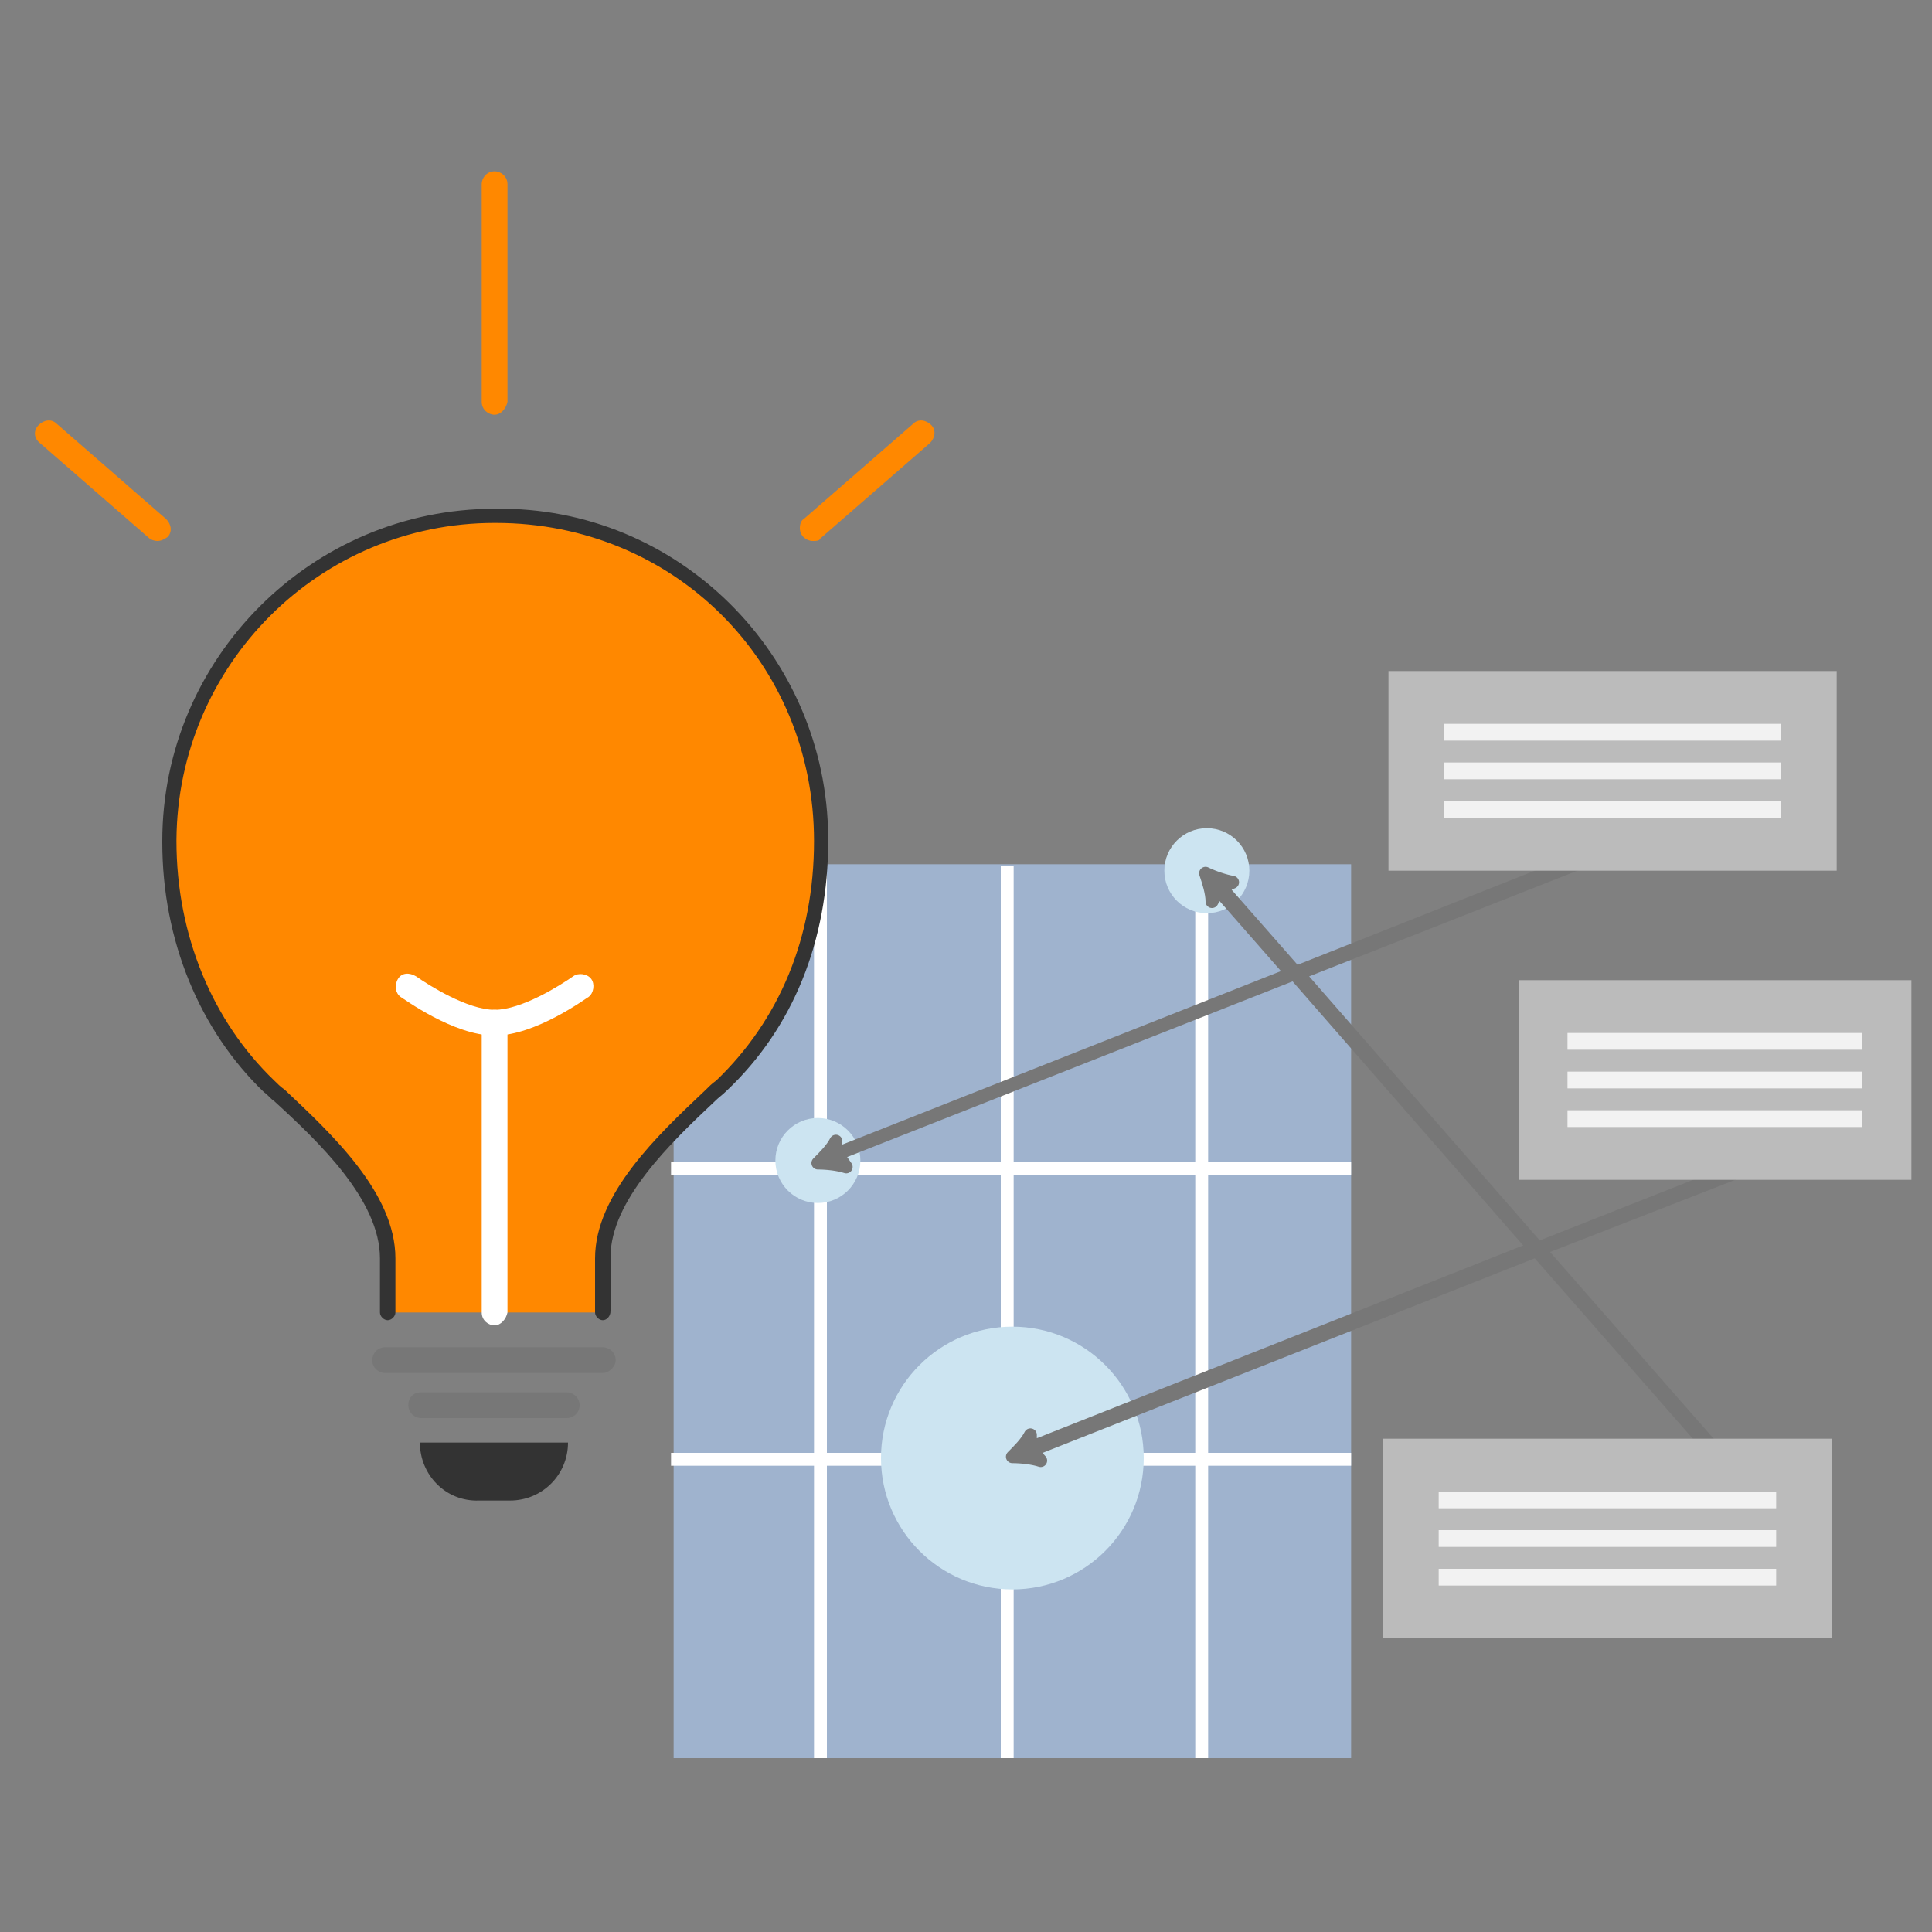
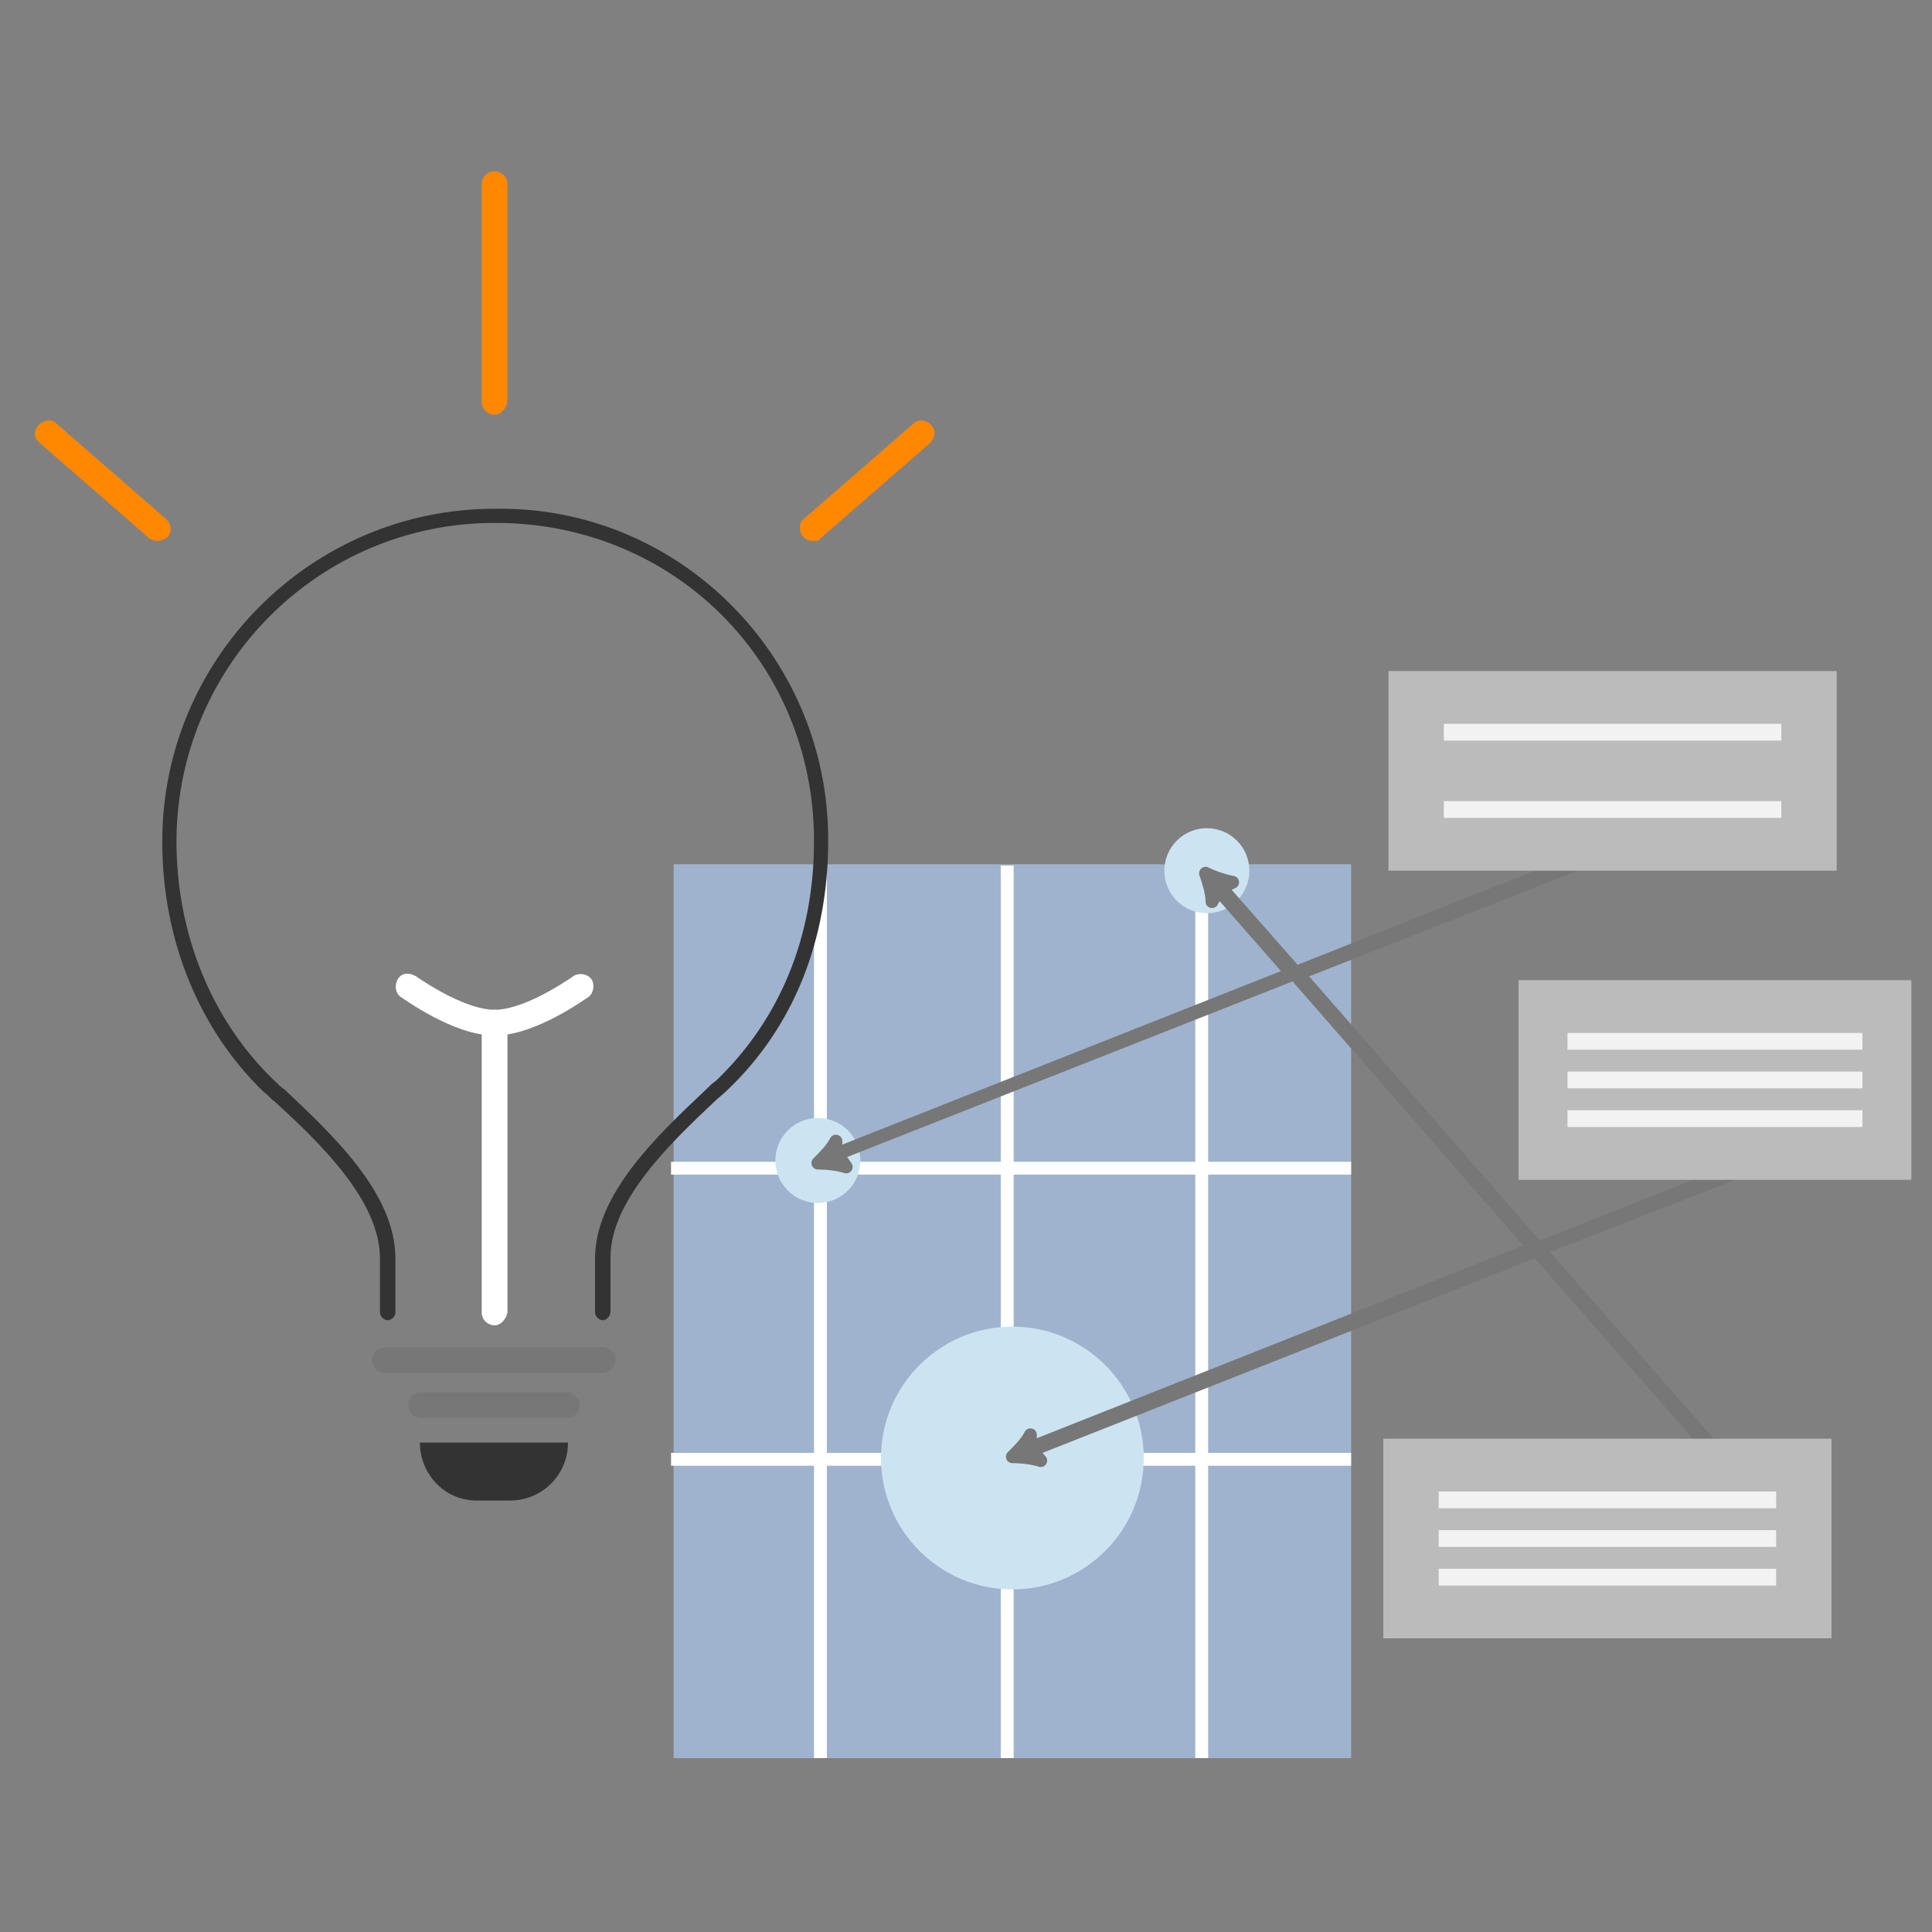
<svg xmlns="http://www.w3.org/2000/svg" version="1.1" id="a3815788-1a63-4a68-abdc-ab14dc0a3417" x="0px" y="0px" viewBox="0 0 150 150" style="enable-background:new 0 0 150 150;" xml:space="preserve">
  <rect x="0" y="0" width="150" height="150" fill="#808080" stroke="none" />
  <style type="text/css">
	.st0{fill:#9FB3CE;}
	.st1{fill:none;stroke:#FFFFFF;stroke-miterlimit:10;}
	.st2{fill:#333333;}
	.st3{fill:#FF8800;}
	.st4{fill:#777777;}
	.st5{fill:#FFFFFF;}
	.st6{fill:#333333;stroke:#FFFFFF;stroke-miterlimit:10;}
	.st7{fill:#CCE4F1;}
	.st8{fill:#777777;stroke:#777777;stroke-linecap:round;stroke-linejoin:round;stroke-miterlimit:10;}
	.st9{fill:#BBBBBB;}
	.st10{fill:#F2F2F2;}
</style>
  <title>strato-Illu-</title>
  <rect x="52.3" y="67.1" class="st0" width="52.6" height="69.4" />
  <rect x="52.5" y="67.3" class="st0" width="52.1" height="68.9" />
  <line class="st1" x1="78.2" y1="67.2" x2="78.2" y2="136.5" />
  <line class="st1" x1="63.7" y1="67.2" x2="63.7" y2="136.5" />
  <line class="st1" x1="93.3" y1="67.2" x2="93.3" y2="136.5" />
  <g>
    <path class="st2" d="M32.6,112h11.5l0,0l0,0c0,2.5-2,4.5-4.5,4.5l0,0h-2.4C34.6,116.6,32.6,114.5,32.6,112L32.6,112L32.6,112   L32.6,112z" />
    <g>
-       <path class="st3" d="M46.8,101.9v-4.2c0-5.1,5.5-9.9,9.1-13.4c5.1-4.8,7.7-11.4,7.7-19c0-14-11.3-25.3-25.3-25.3    C24.4,40,13.1,51.2,13,65.2c0,0,0,0.1,0,0.1c0,7.4,2.8,14.3,7.7,19c3.6,3.4,9.1,8.2,9.1,13.4v4.2" />
      <path class="st2" d="M46.8,102.5c-0.3,0-0.6-0.3-0.6-0.6c0,0,0,0,0,0v-4.2c0-5,4.9-9.6,8.5-13c0.3-0.3,0.6-0.6,0.9-0.8    c4.9-4.7,7.6-11.1,7.6-18.6c0-13.9-10.9-24.7-24.7-24.7c0,0,0,0-0.1,0c-13.6,0-24.6,11-24.7,24.6v0.1c0,7.3,2.8,14,7.6,18.6    c0.2,0.2,0.5,0.5,0.8,0.7c3.6,3.4,8.6,8,8.6,13.1v4.2c0,0.3-0.3,0.6-0.6,0.6c-0.3,0-0.6-0.3-0.6-0.6l0,0v-4.2    c0-4.5-4.7-9-8.2-12.2c-0.3-0.2-0.5-0.5-0.8-0.7c-5-4.8-7.9-11.8-7.9-19.4v-0.1c0-14.2,11.6-25.8,25.8-25.8c0,0,0,0,0.1,0    C52.6,39.3,64.2,50.8,64.3,65c0,0.1,0,0.2,0,0.3c0,7.7-2.7,14.5-7.9,19.4c-0.3,0.3-0.6,0.5-0.9,0.8c-3.4,3.2-8.1,7.7-8.1,12.1v4.2    C47.4,102.2,47.1,102.5,46.8,102.5C46.8,102.5,46.8,102.5,46.8,102.5z" />
      <path class="st4" d="M44,110.1H32.7c-0.5,0-1-0.4-1-1s0.4-1,1-1H44c0.5,0,1,0.4,1,1S44.5,110.1,44,110.1z" />
      <path class="st3" d="M12.2,42c-0.2,0-0.5-0.1-0.6-0.2l-8.5-7.4C2.6,34,2.6,33.4,3,33c0.4-0.4,1-0.5,1.4-0.1c0,0,0,0,0,0l8.5,7.4    c0.4,0.4,0.5,1,0.1,1.4C12.7,41.9,12.5,42,12.2,42L12.2,42z" />
      <path class="st3" d="M63.1,42c-0.5,0-1-0.4-1-1c0-0.3,0.1-0.6,0.3-0.7l8.5-7.4c0.4-0.4,1-0.3,1.4,0.1c0.4,0.4,0.3,1-0.1,1.4    l-8.5,7.4C63.6,42,63.4,42,63.1,42z" />
      <path class="st4" d="M46.8,106.6H29.9c-0.5,0-1-0.4-1-1c0-0.5,0.4-1,1-1h16.9c0.5,0,1,0.4,1,1C47.8,106.1,47.3,106.6,46.8,106.6z" />
      <path class="st5" d="M38.4,102.9c-0.5,0-1-0.4-1-1c0,0,0,0,0,0V79.4c0-0.5,0.4-1,1-1c0.5,0,1,0.4,1,1v22.5    C39.3,102.4,38.9,102.9,38.4,102.9C38.4,102.9,38.4,102.9,38.4,102.9z" />
      <path class="st5" d="M38.4,80.4c-3.2,0-7.1-2.9-7.3-3c-0.4-0.3-0.5-0.9-0.2-1.4s0.9-0.5,1.4-0.2l0,0c1,0.7,4,2.6,6.1,2.6    s5.1-1.9,6.1-2.6c0.4-0.3,1.1-0.2,1.4,0.2c0.3,0.4,0.2,1.1-0.2,1.4C45.5,77.5,41.6,80.4,38.4,80.4z" />
      <path class="st3" d="M38.4,32.2c-0.5,0-1-0.4-1-1V14.3c0-0.5,0.4-1,1-1c0.5,0,1,0.4,1,1v16.9C39.3,31.7,38.9,32.2,38.4,32.2z" />
    </g>
  </g>
  <path class="st6" d="M52.1,90.7c0.5,0,52.8,0,52.8,0" />
  <path class="st6" d="M52.1,113.3c0.5,0,52.8,0,52.8,0" />
  <circle class="st7" cx="63.5" cy="90.1" r="3.3" />
  <circle class="st7" cx="93.7" cy="67.6" r="3.3" />
  <circle class="st7" cx="78.6" cy="113.2" r="10.2" />
  <path class="st8" d="M139,89.4l-0.1-0.2l-19.5,7.7l-18.6-21.3l23.1-9.1l-0.1-0.2l-23.2,9.2l-5.8-6.6l0.9-0.4  c-0.6-0.1-1.5-0.4-2.1-0.7c0.2,0.6,0.5,1.5,0.5,2.2l0.5-0.9l5.7,6.5l-35.4,14l0-1c-0.3,0.6-0.9,1.2-1.4,1.7c0.7,0,1.6,0.1,2.2,0.3  L65,89.6l35.5-14l18.6,21.3L80,112.4l0-1c-0.3,0.6-0.9,1.2-1.4,1.7c0.7,0,1.6,0.1,2.2,0.3l-0.7-0.8l39.2-15.5l17,19.4l0.2-0.1  L119.5,97L139,89.4z" />
  <g>
    <rect x="107.8" y="52.1" class="st9" width="34.8" height="15.5" />
    <rect x="112.1" y="56.2" class="st10" width="26.2" height="1.3" />
-     <rect x="112.1" y="59.2" class="st10" width="26.2" height="1.3" />
    <rect x="112.1" y="62.2" class="st10" width="26.2" height="1.3" />
  </g>
  <g>
    <rect x="117.9" y="76.1" class="st9" width="30.5" height="15.5" />
    <rect x="121.7" y="80.2" class="st10" width="22.9" height="1.3" />
    <rect x="121.7" y="83.2" class="st10" width="22.9" height="1.3" />
    <rect x="121.7" y="86.2" class="st10" width="22.9" height="1.3" />
  </g>
  <g>
    <rect x="107.4" y="111.7" class="st9" width="34.8" height="15.5" />
    <rect x="111.7" y="115.8" class="st10" width="26.2" height="1.3" />
    <rect x="111.7" y="118.8" class="st10" width="26.2" height="1.3" />
    <rect x="111.7" y="121.8" class="st10" width="26.2" height="1.3" />
  </g>
</svg>